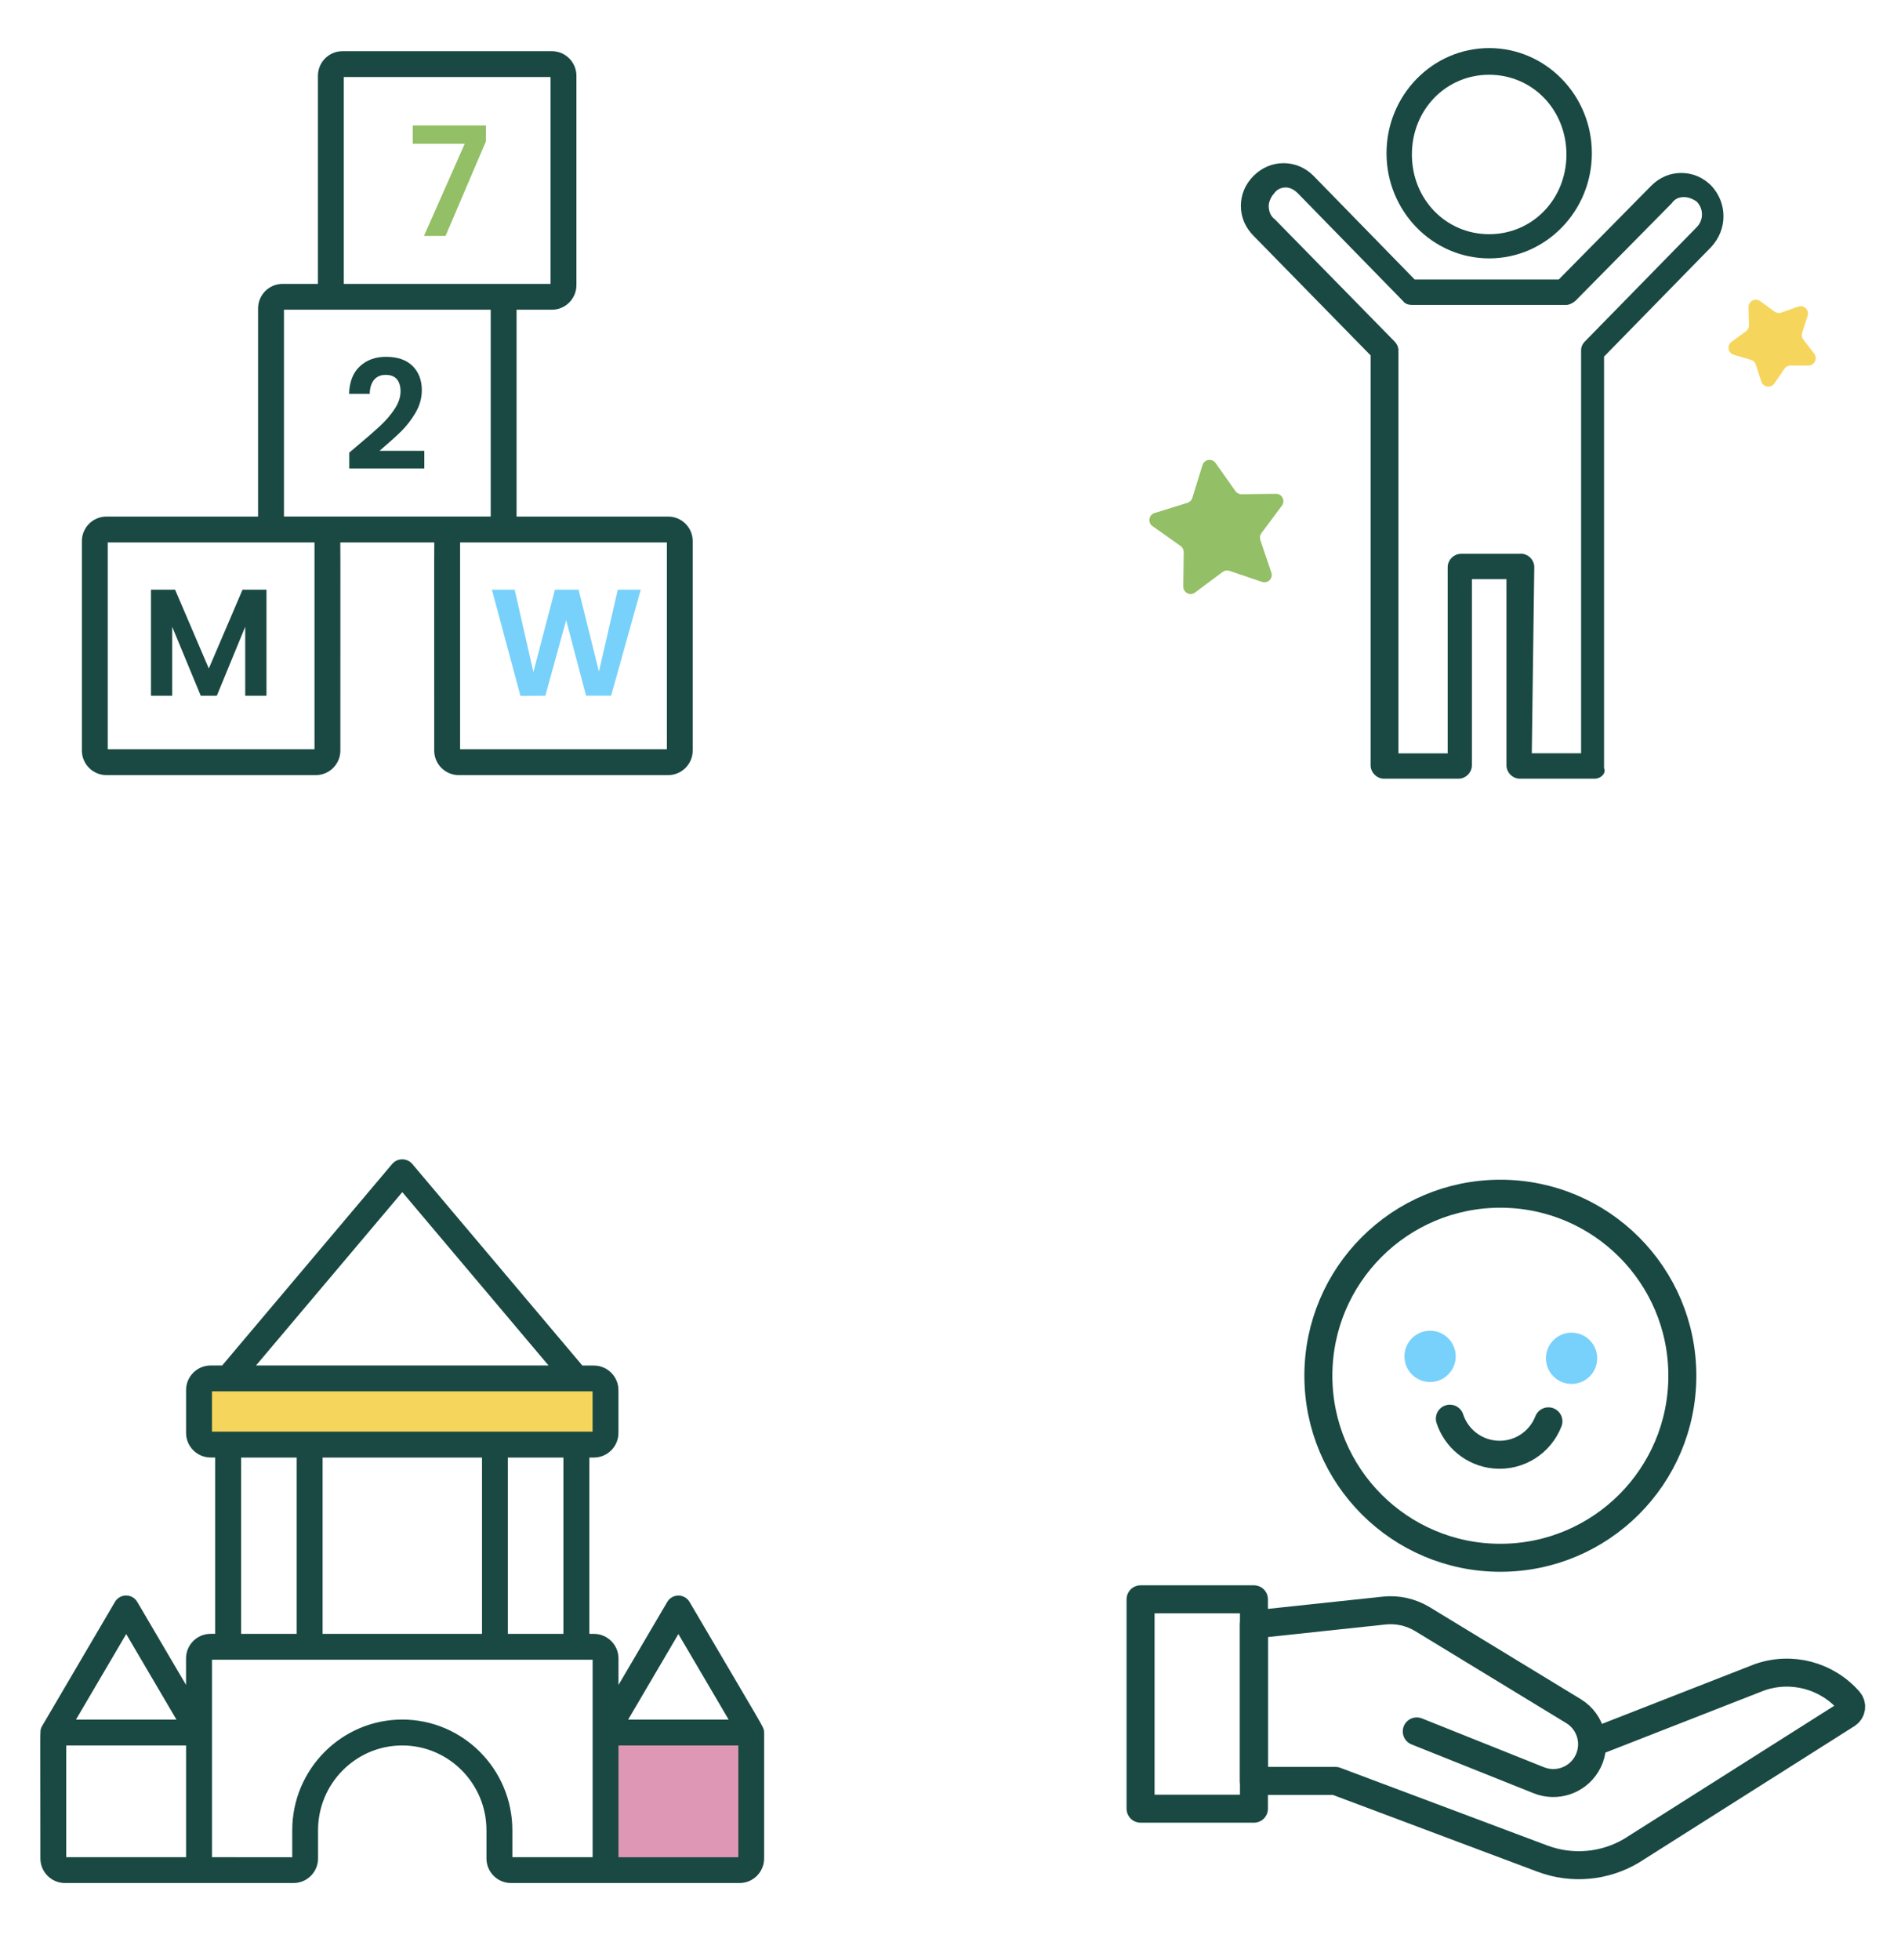
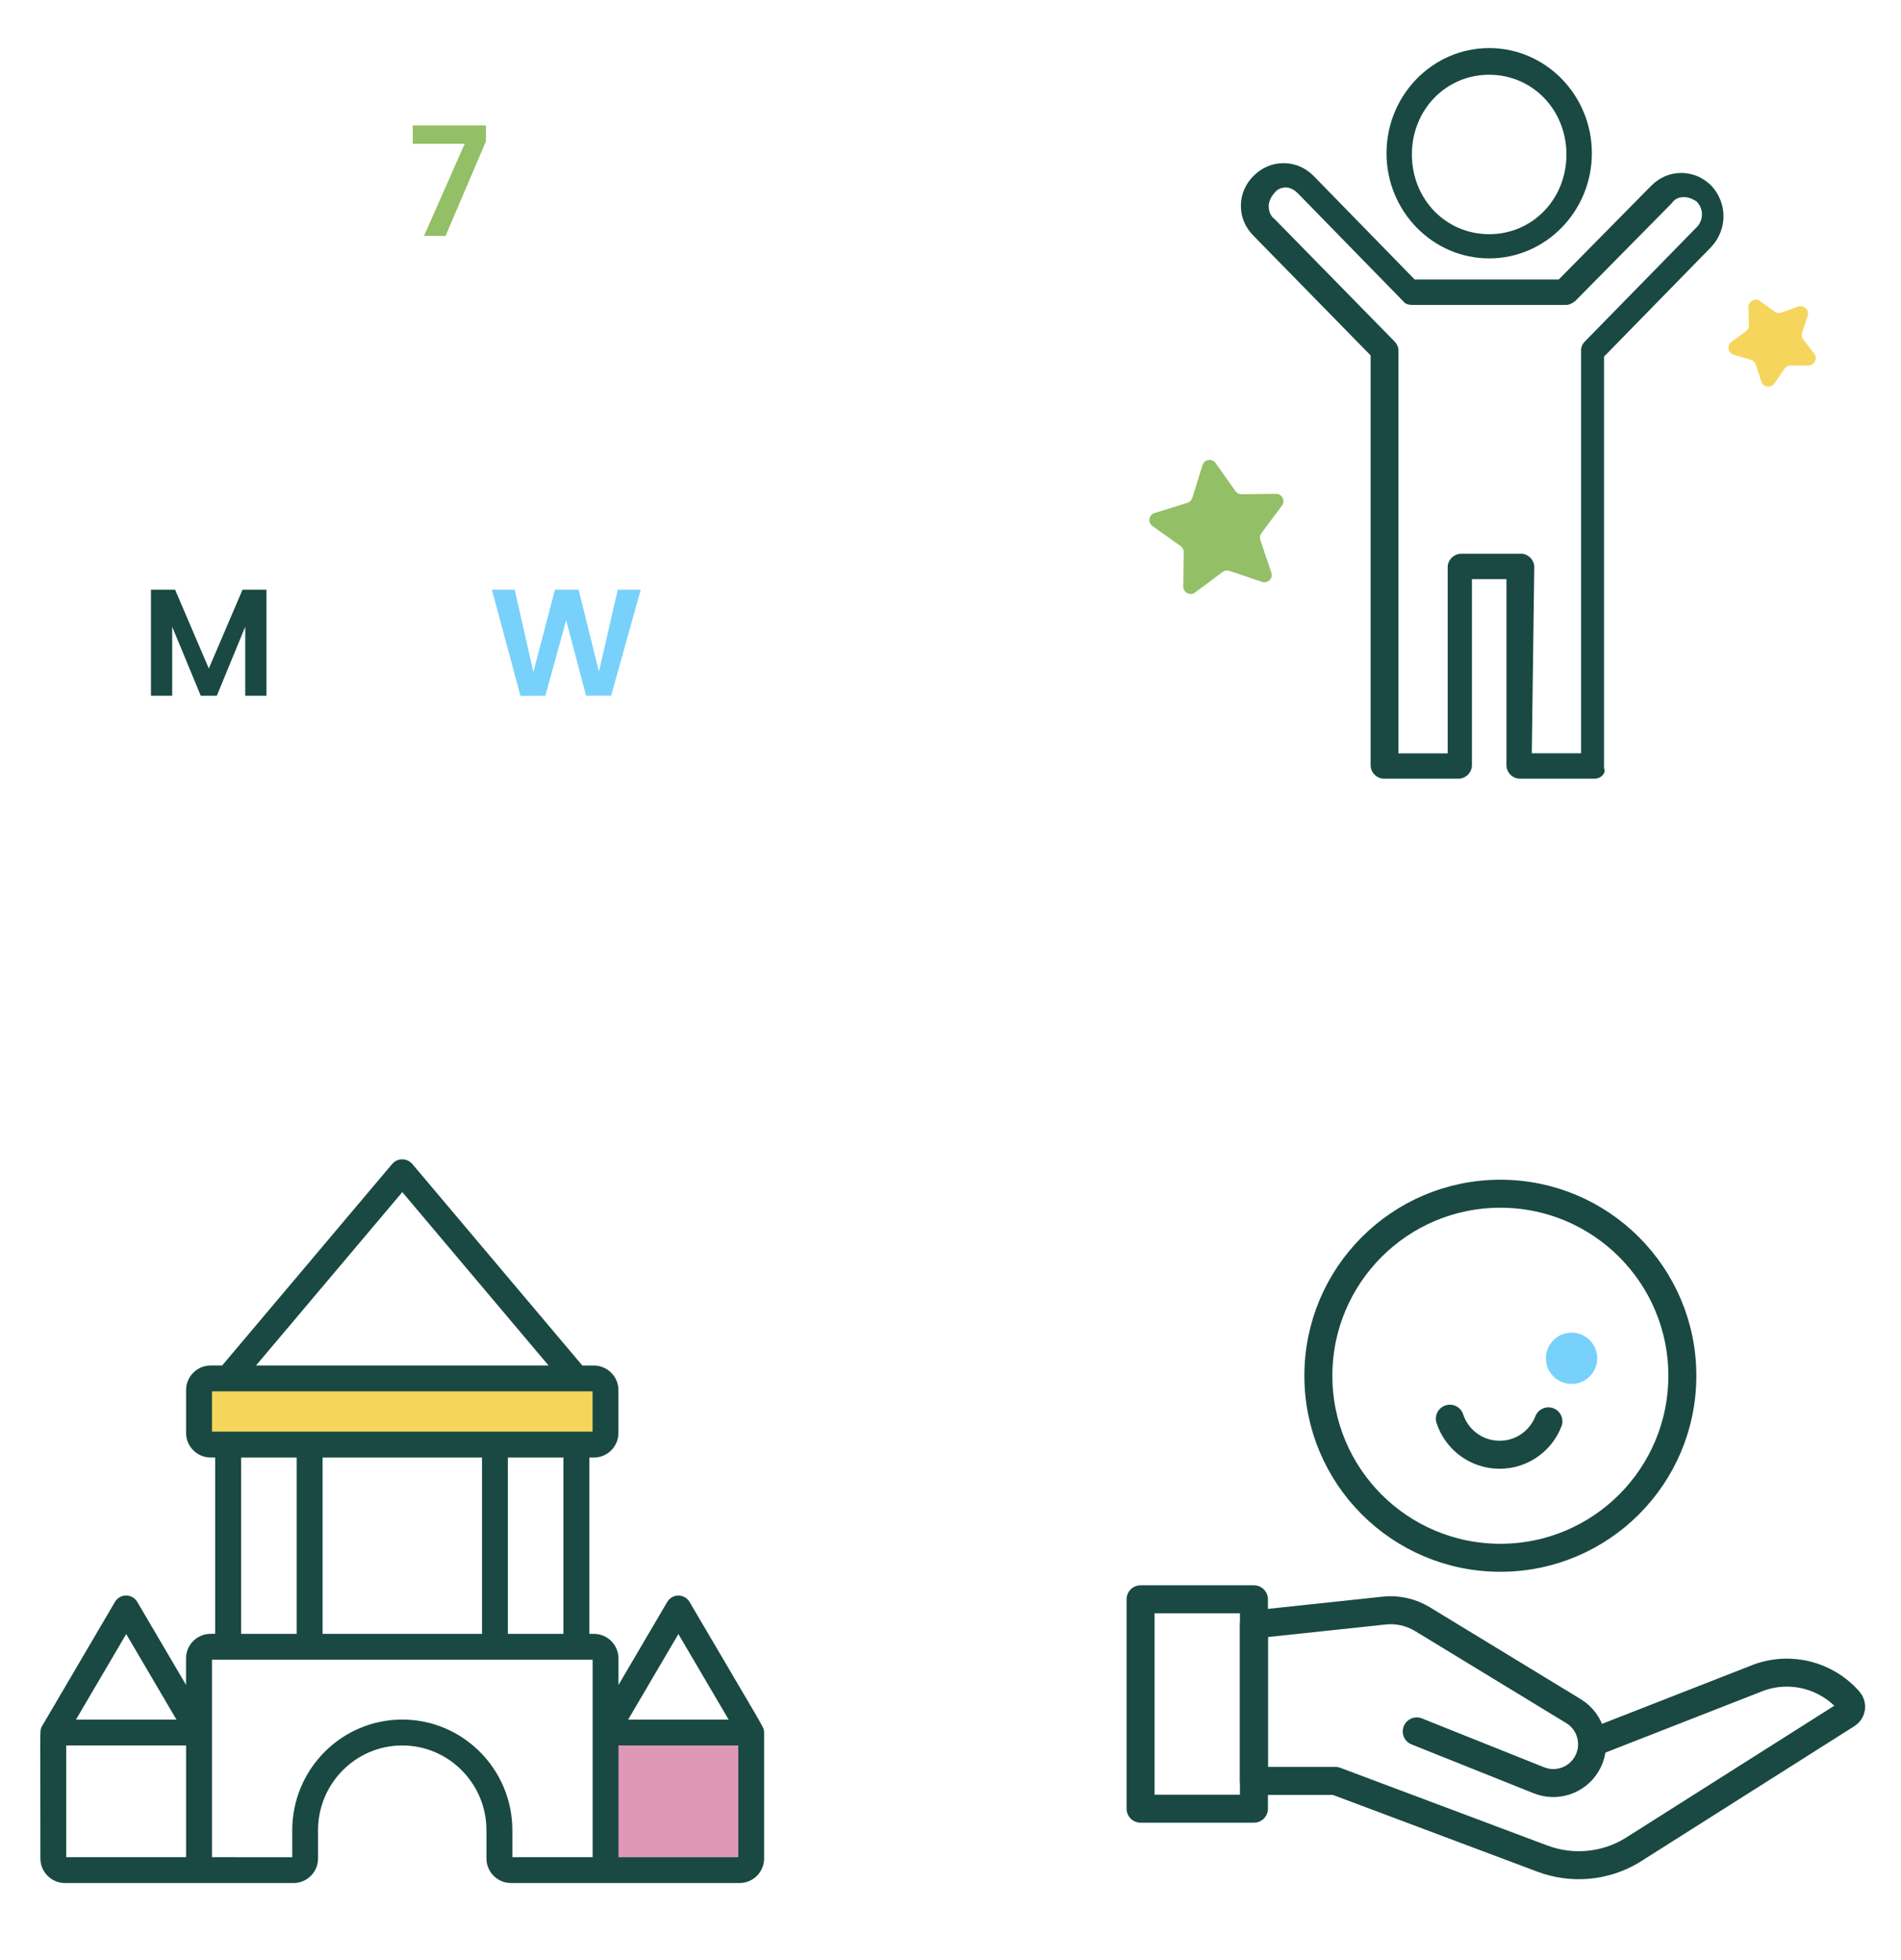
<svg xmlns="http://www.w3.org/2000/svg" version="1.1" id="Layer_1" x="0px" y="0px" viewBox="0 0 367.06 378.35" enable-background="new 0 0 367.06 378.35" xml:space="preserve">
  <g>
    <rect x="116.29" y="334.44" fill="#DE98B6" width="29.65" height="27.29" />
    <rect x="37.94" y="264.79" fill="#F6D55C" width="79.06" height="13.41" />
    <g>
      <path fill="#194942" stroke="#194942" stroke-width="2" stroke-linecap="round" stroke-linejoin="round" stroke-miterlimit="10" d="    M132.28,309.75c-0.58-0.98-2-0.98-2.58,0l-11.28,19.2l0-8.8c0-2.06-1.68-3.74-3.74-3.74h-1.89v-36.04h1.88    c2.06,0,3.74-1.68,3.74-3.74v-8.28c0-2.06-1.68-3.74-3.74-3.74h-2.69l-33.17-39.31c-0.57-0.67-1.72-0.67-2.29,0L43.36,264.6h-2.69    c-2.06,0-3.74,1.68-3.74,3.74v8.28c0,2.06,1.68,3.74,3.74,3.74h1.88v36.04h-1.89c-2.06,0-3.74,1.68-3.74,3.74l0,8.8l-11.28-19.2    c-0.58-0.98-2-0.98-2.58,0c-0.16,0.27-13.94,23.73-14.09,24C8.67,334.34,8.8,333,8.8,358.77c0,2.06,1.68,3.74,3.74,3.74    c5.86,0,38.22,0,44.13,0c2.06,0,3.74-1.68,3.74-3.74v-5.45c0-9.58,7.74-17.37,17.26-17.37c9.52,0,17.26,7.8,17.26,17.37v5.45    c0,2.06,1.68,3.74,3.74,3.74c5.91,0,38.27,0,44.13,0c2.06,0,3.74-1.68,3.74-3.74v-24.31    C146.55,333.82,146.86,334.58,132.28,309.75z M130.99,313.47l11.45,19.49h-22.9L130.99,313.47z M109.79,316.41H97.06v-36.04h12.73    V316.41z M61.29,316.41v-36.04h32.78v36.04H61.29z M77.68,228.58l30.39,36.02H47.28L77.68,228.58z M39.93,276.62v-8.28    c0-0.41,0.34-0.75,0.75-0.75c7.65,0,66.15,0,73.99,0c0.41,0,0.75,0.34,0.75,0.75v8.28c0,0.41-0.34,0.75-0.75,0.75    c-7.51,0-66.56,0-73.99,0C40.27,277.37,39.93,277.04,39.93,276.62z M45.56,280.37h12.73v36.04H45.56V280.37z M24.37,313.47    l11.45,19.49h-22.9L24.37,313.47z M11.79,358.77v-22.82h25.14c0,2.58,0,21.24,0,23.57H12.54    C12.13,359.52,11.79,359.18,11.79,358.77z M97.93,358.77v-5.45c0-11.23-9.09-20.37-20.25-20.37c-11.17,0-20.25,9.14-20.25,20.37    v5.45c0,0.41-0.34,0.75-0.75,0.75H39.93l0-39.37c0-0.41,0.34-0.75,0.75-0.75c0.18,0,73.64,0,74,0c0.41,0,0.75,0.34,0.75,0.75    l0,39.37H98.68C98.26,359.52,97.93,359.18,97.93,358.77z M143.56,358.77c0,0.41-0.34,0.75-0.75,0.75h-24.39    c0-2.67,0-20.93,0-23.57h25.14V358.77z" />
    </g>
  </g>
  <g>
    <g>
-       <path fill="#194942" stroke="#194942" stroke-width="2" stroke-linecap="round" stroke-linejoin="round" stroke-miterlimit="10" d="    M129.02,100.72H98.74V58.79h7.82c2.06,0,3.74-1.68,3.74-3.74V14.62c0-2.06-1.68-3.74-3.74-3.74H66.13c-2.06,0-3.74,1.68-3.74,3.74    V55.8h-7.82c-2.06,0-3.74,1.68-3.74,3.74v41.18H20.55c-2.06,0-3.74,1.68-3.74,3.74v40.43c0,2.06,1.68,3.74,3.74,3.74h40.43    c2.06,0,3.74-1.68,3.74-3.74c0-43.14,0.04-40.6-0.08-41.18h20.28c-0.12,0.58-0.08-1.96-0.08,41.18c0,2.06,1.68,3.74,3.74,3.74    h40.43c2.06,0,3.74-1.68,3.74-3.74v-40.43C132.76,102.4,131.08,100.72,129.02,100.72z M65.38,14.62c0-0.41,0.34-0.75,0.75-0.75    h40.43c0.41,0,0.75,0.34,0.75,0.75v40.43c0,0.41-0.34,0.75-0.75,0.75c-8.59,0-33,0-41.18,0V14.62z M53.82,59.54    c0-0.41,0.34-0.75,0.75-0.75c8.59,0,33,0,41.18,0v41.92c-5.75,0-36.19,0-41.92,0V59.54z M61.73,104.46v40.43    c0,0.41-0.34,0.75-0.75,0.75H20.55c-0.41,0-0.75-0.34-0.75-0.75v-40.43c0-0.41,0.34-0.75,0.75-0.75c8.28,0,32.19,0,40.43,0    C61.39,103.71,61.73,104.05,61.73,104.46z M129.77,144.89c0,0.41-0.34,0.75-0.75,0.75H88.59c-0.41,0-0.75-0.34-0.75-0.75v-40.43    c0-0.41,0.34-0.75,0.75-0.75c8.24,0,32.15,0,40.43,0c0.41,0,0.75,0.34,0.75,0.75V144.89z" />
-     </g>
+       </g>
    <g>
      <path fill="#194942" d="M51.45,113.84v20.46h-4.1v-13.31l-5.48,13.31h-3.11l-5.51-13.31v13.31h-4.1v-20.46h4.66l6.51,15.21    l6.51-15.21H51.45z" />
    </g>
    <g>
      <path fill="#78D1FA" d="M123.72,113.84L118,134.3h-4.84l-3.84-14.57l-4.02,14.57l-4.81,0.03l-5.51-20.49h4.4l3.61,15.89    l4.16-15.89h4.57l3.93,15.8l3.63-15.8H123.72z" />
    </g>
    <g>
-       <path fill="#194942" d="M68.96,86.08c1.88-1.56,3.37-2.87,4.49-3.91c1.11-1.05,2.04-2.13,2.78-3.27c0.74-1.13,1.11-2.25,1.11-3.34    c0-1-0.23-1.78-0.7-2.34c-0.47-0.57-1.19-0.85-2.17-0.85c-0.98,0-1.73,0.33-2.26,0.98c-0.53,0.65-0.8,1.55-0.82,2.68h-3.99    c0.08-2.34,0.78-4.12,2.1-5.33c1.32-1.21,2.99-1.82,5.03-1.82c2.23,0,3.94,0.59,5.13,1.77c1.19,1.18,1.79,2.74,1.79,4.68    c0,1.52-0.41,2.98-1.23,4.37c-0.82,1.39-1.76,2.59-2.81,3.62c-1.06,1.03-2.43,2.26-4.13,3.71h8.65v3.4H67.44v-3.05L68.96,86.08z" />
-     </g>
+       </g>
    <g>
      <path fill="#93BF66" d="M93.83,27.28l-7.8,18.26h-4.16l7.86-17.79H79.7v-3.52h14.13V27.28z" />
    </g>
  </g>
  <g>
    <g>
      <path fill="#194942" d="M287.54,49.88c-10.93,0-19.82-9.11-19.82-20.3c0-11.19,8.89-20.3,19.82-20.3c10.93,0,19.83,9.1,19.83,20.3    C307.36,40.78,298.47,49.88,287.54,49.88z M287.54,14.43c-8.36,0-14.92,6.76-14.92,15.39c0,8.63,6.55,15.39,14.92,15.39    c8.36,0,14.92-6.76,14.92-15.39C302.45,21.19,295.9,14.43,287.54,14.43z" />
      <path fill="#194942" d="M293.45,150.32c-1.37,0-2.57-1.2-2.57-2.57V111.8h-6.67v35.95c0,1.37-1.2,2.57-2.57,2.57h-14.42    c-1.37,0-2.57-1.2-2.57-2.57V68.61l-22.59-23.07c-1.61-1.61-2.46-3.61-2.46-5.8c0-2.18,0.85-4.19,2.45-5.79    c1.6-1.6,3.61-2.45,5.79-2.45c2.18,0,4.19,0.85,5.79,2.45l19.52,20h27.83l17.87-18.11c1.6-1.6,3.6-2.45,5.79-2.45    c2.18,0,4.19,0.85,5.79,2.45c3.14,3.36,3.14,8.45-0.01,11.83l-20.7,21.17v79.47l0.04,0.09c0.18,0.45-0.02,0.85-0.16,1.06    c-0.36,0.53-1.02,0.86-1.73,0.86H293.45z M293.68,106.89c1.37,0,2.57,1.2,2.57,2.57l-0.48,35.95h9.52V67.63    c0-0.66,0.25-1.23,0.8-1.78l21.51-21.98c0.66-0.66,1.03-1.54,1.03-2.48s-0.37-1.81-1.03-2.48c-0.86-0.59-1.67-0.86-2.48-0.86    c-1,0-1.8,0.4-2.31,1.17L304.2,58.07c-0.38,0.37-1.2,0.8-1.77,0.8h-29.78c-0.59,0-1.36-0.19-1.71-0.72l-20.38-20.87    c-0.33-0.33-1.21-1.09-2.25-1.09c-1,0-1.8,0.4-2.31,1.17c-0.47,0.46-1.03,1.53-1.03,2.4c0,0.41,0.08,1.78,1.12,2.51l23.13,23.6    c0.53,0.53,0.8,1.13,0.8,1.78v77.78h9.51v-35.95c0-1.37,1.2-2.57,2.57-2.57H293.68z" />
    </g>
    <path fill="#93BF66" d="M243.68,112.33l-6.29-2.13c-0.44-0.15-0.93-0.07-1.31,0.21l-5.33,3.97c-0.94,0.71-2.29,0.02-2.27-1.16   l0.08-6.64c0.01-0.47-0.22-0.91-0.6-1.18l-5.43-3.84c-0.96-0.68-0.73-2.17,0.4-2.52l6.35-1.97c0.45-0.14,0.8-0.49,0.94-0.94   l1.97-6.35c0.35-1.13,1.84-1.36,2.52-0.4l3.84,5.43c0.27,0.38,0.71,0.61,1.18,0.6l6.64-0.08c1.18-0.02,1.86,1.33,1.16,2.27   l-3.97,5.33c-0.28,0.38-0.36,0.86-0.21,1.31l2.13,6.29C245.86,111.65,244.8,112.71,243.68,112.33z" />
    <path fill="#F6D55C" d="M340.09,73.65l-1.07-3.27c-0.15-0.45-0.5-0.79-0.95-0.92l-3.3-0.97c-1.13-0.33-1.39-1.82-0.43-2.51   l2.78-2.03c0.38-0.28,0.6-0.72,0.58-1.19l-0.09-3.44c-0.03-1.18,1.3-1.88,2.26-1.19l2.78,2.02c0.38,0.27,0.87,0.35,1.31,0.19   l3.24-1.15c1.11-0.39,2.19,0.66,1.83,1.78l-1.06,3.27c-0.14,0.45-0.06,0.93,0.23,1.3l2.1,2.73c0.72,0.93,0.05,2.29-1.13,2.29   l-3.44,0c-0.47,0-0.91,0.23-1.17,0.62l-1.95,2.84C341.94,74.98,340.45,74.77,340.09,73.65z" />
  </g>
  <g>
    <circle fill="none" stroke="#194942" stroke-width="5.405" stroke-linecap="round" stroke-linejoin="round" stroke-miterlimit="10" cx="289.7" cy="265.58" r="35.14" />
-     <circle fill="#78D1FA" cx="276.13" cy="261.84" r="4.95" />
    <circle fill="#78D1FA" cx="303.45" cy="262.21" r="4.95" />
    <path fill="none" stroke="#194942" stroke-width="5.405" stroke-linecap="round" stroke-linejoin="round" stroke-miterlimit="10" d="   M279.95,273.87c1.22,3.71,4.53,6.53,8.67,6.92c4.61,0.43,8.77-2.3,10.36-6.41" />
    <g>
      <path fill="none" stroke="#194942" stroke-width="5.405" stroke-linecap="round" stroke-linejoin="round" stroke-miterlimit="10" d="    M307.42,336.43l32.27-12.62c6.16-2.19,13.02-0.39,17.32,4.53l0,0c0.7,0.8,0.52,2.02-0.38,2.59l-41.6,26.34    c-5.2,3.09-11.52,3.65-17.19,1.53l-40-15.01h-15.73v-30.2l25.15-2.68c2.58-0.28,5.17,0.31,7.39,1.65l29.17,17.76    c3.55,2.16,4.66,6.8,2.47,10.34l0,0c-1.91,3.09-5.77,4.36-9.15,3.01l-23.58-9.43" />
      <rect x="220.23" y="308.73" transform="matrix(-1 -4.487223e-11 4.487223e-11 -1 462.35 657.886)" fill="none" stroke="#194942" stroke-width="5.405" stroke-linecap="round" stroke-linejoin="round" stroke-miterlimit="10" width="21.89" height="40.42" />
    </g>
  </g>
</svg>